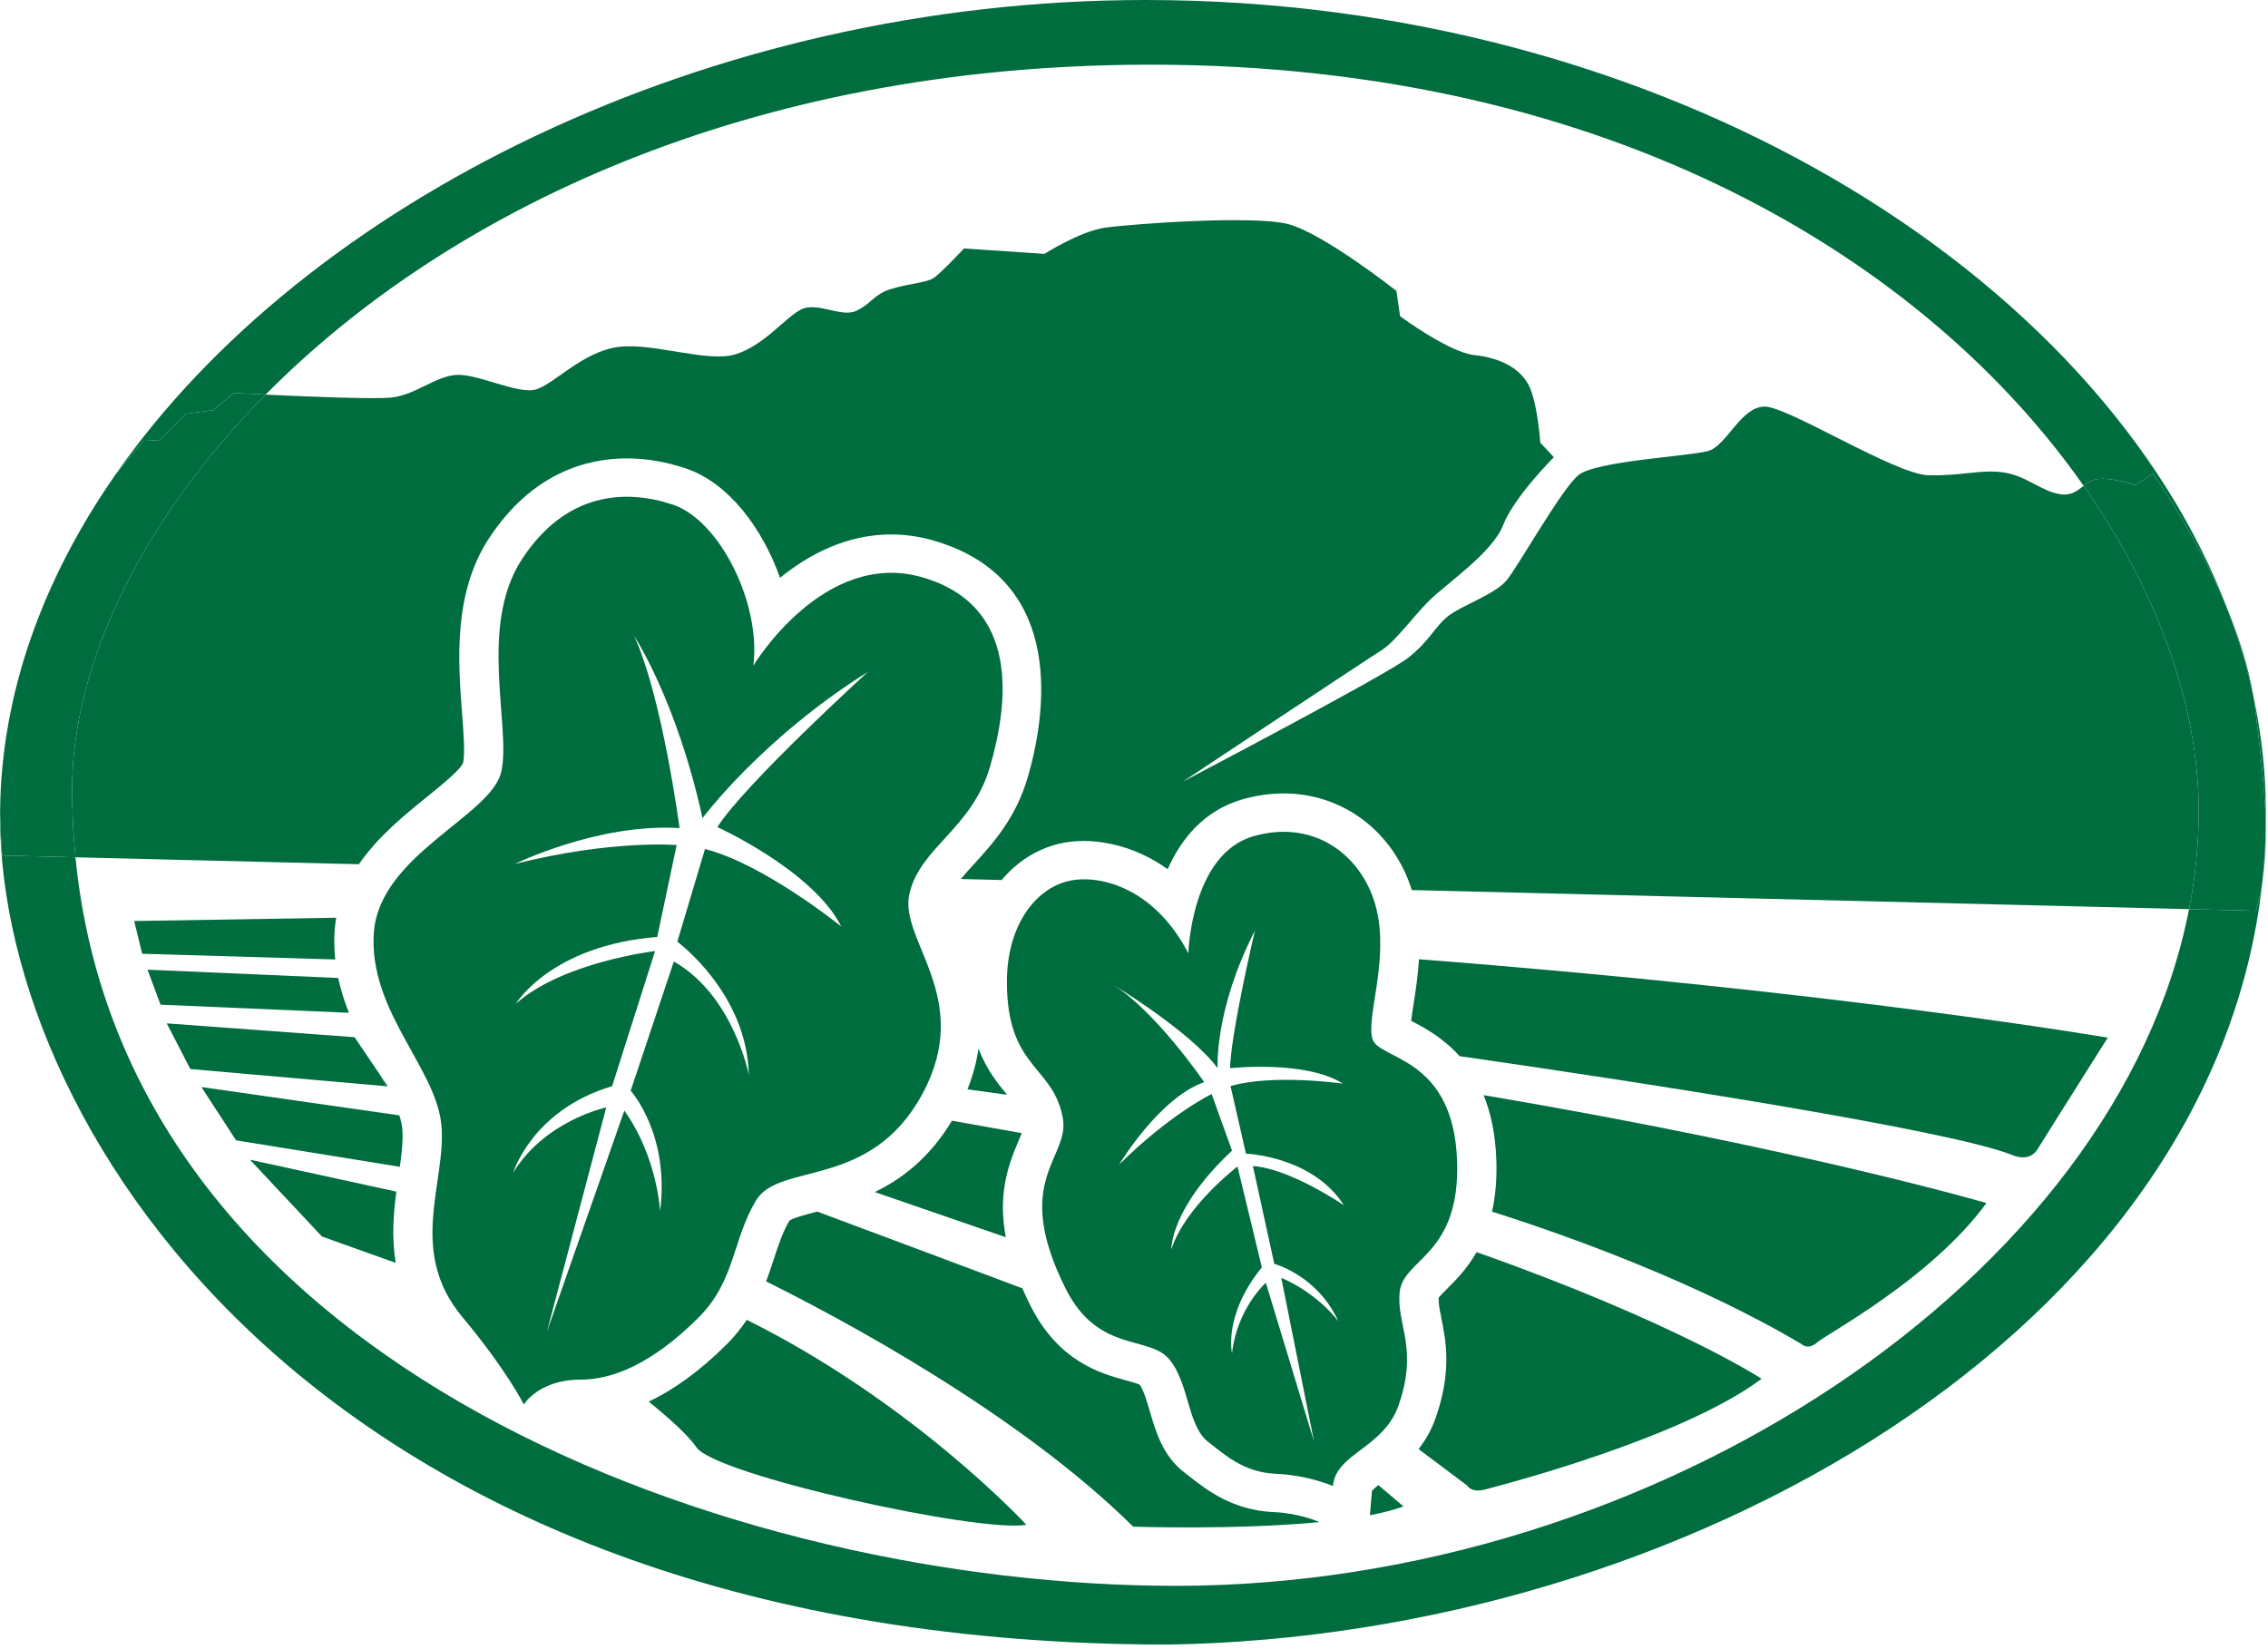
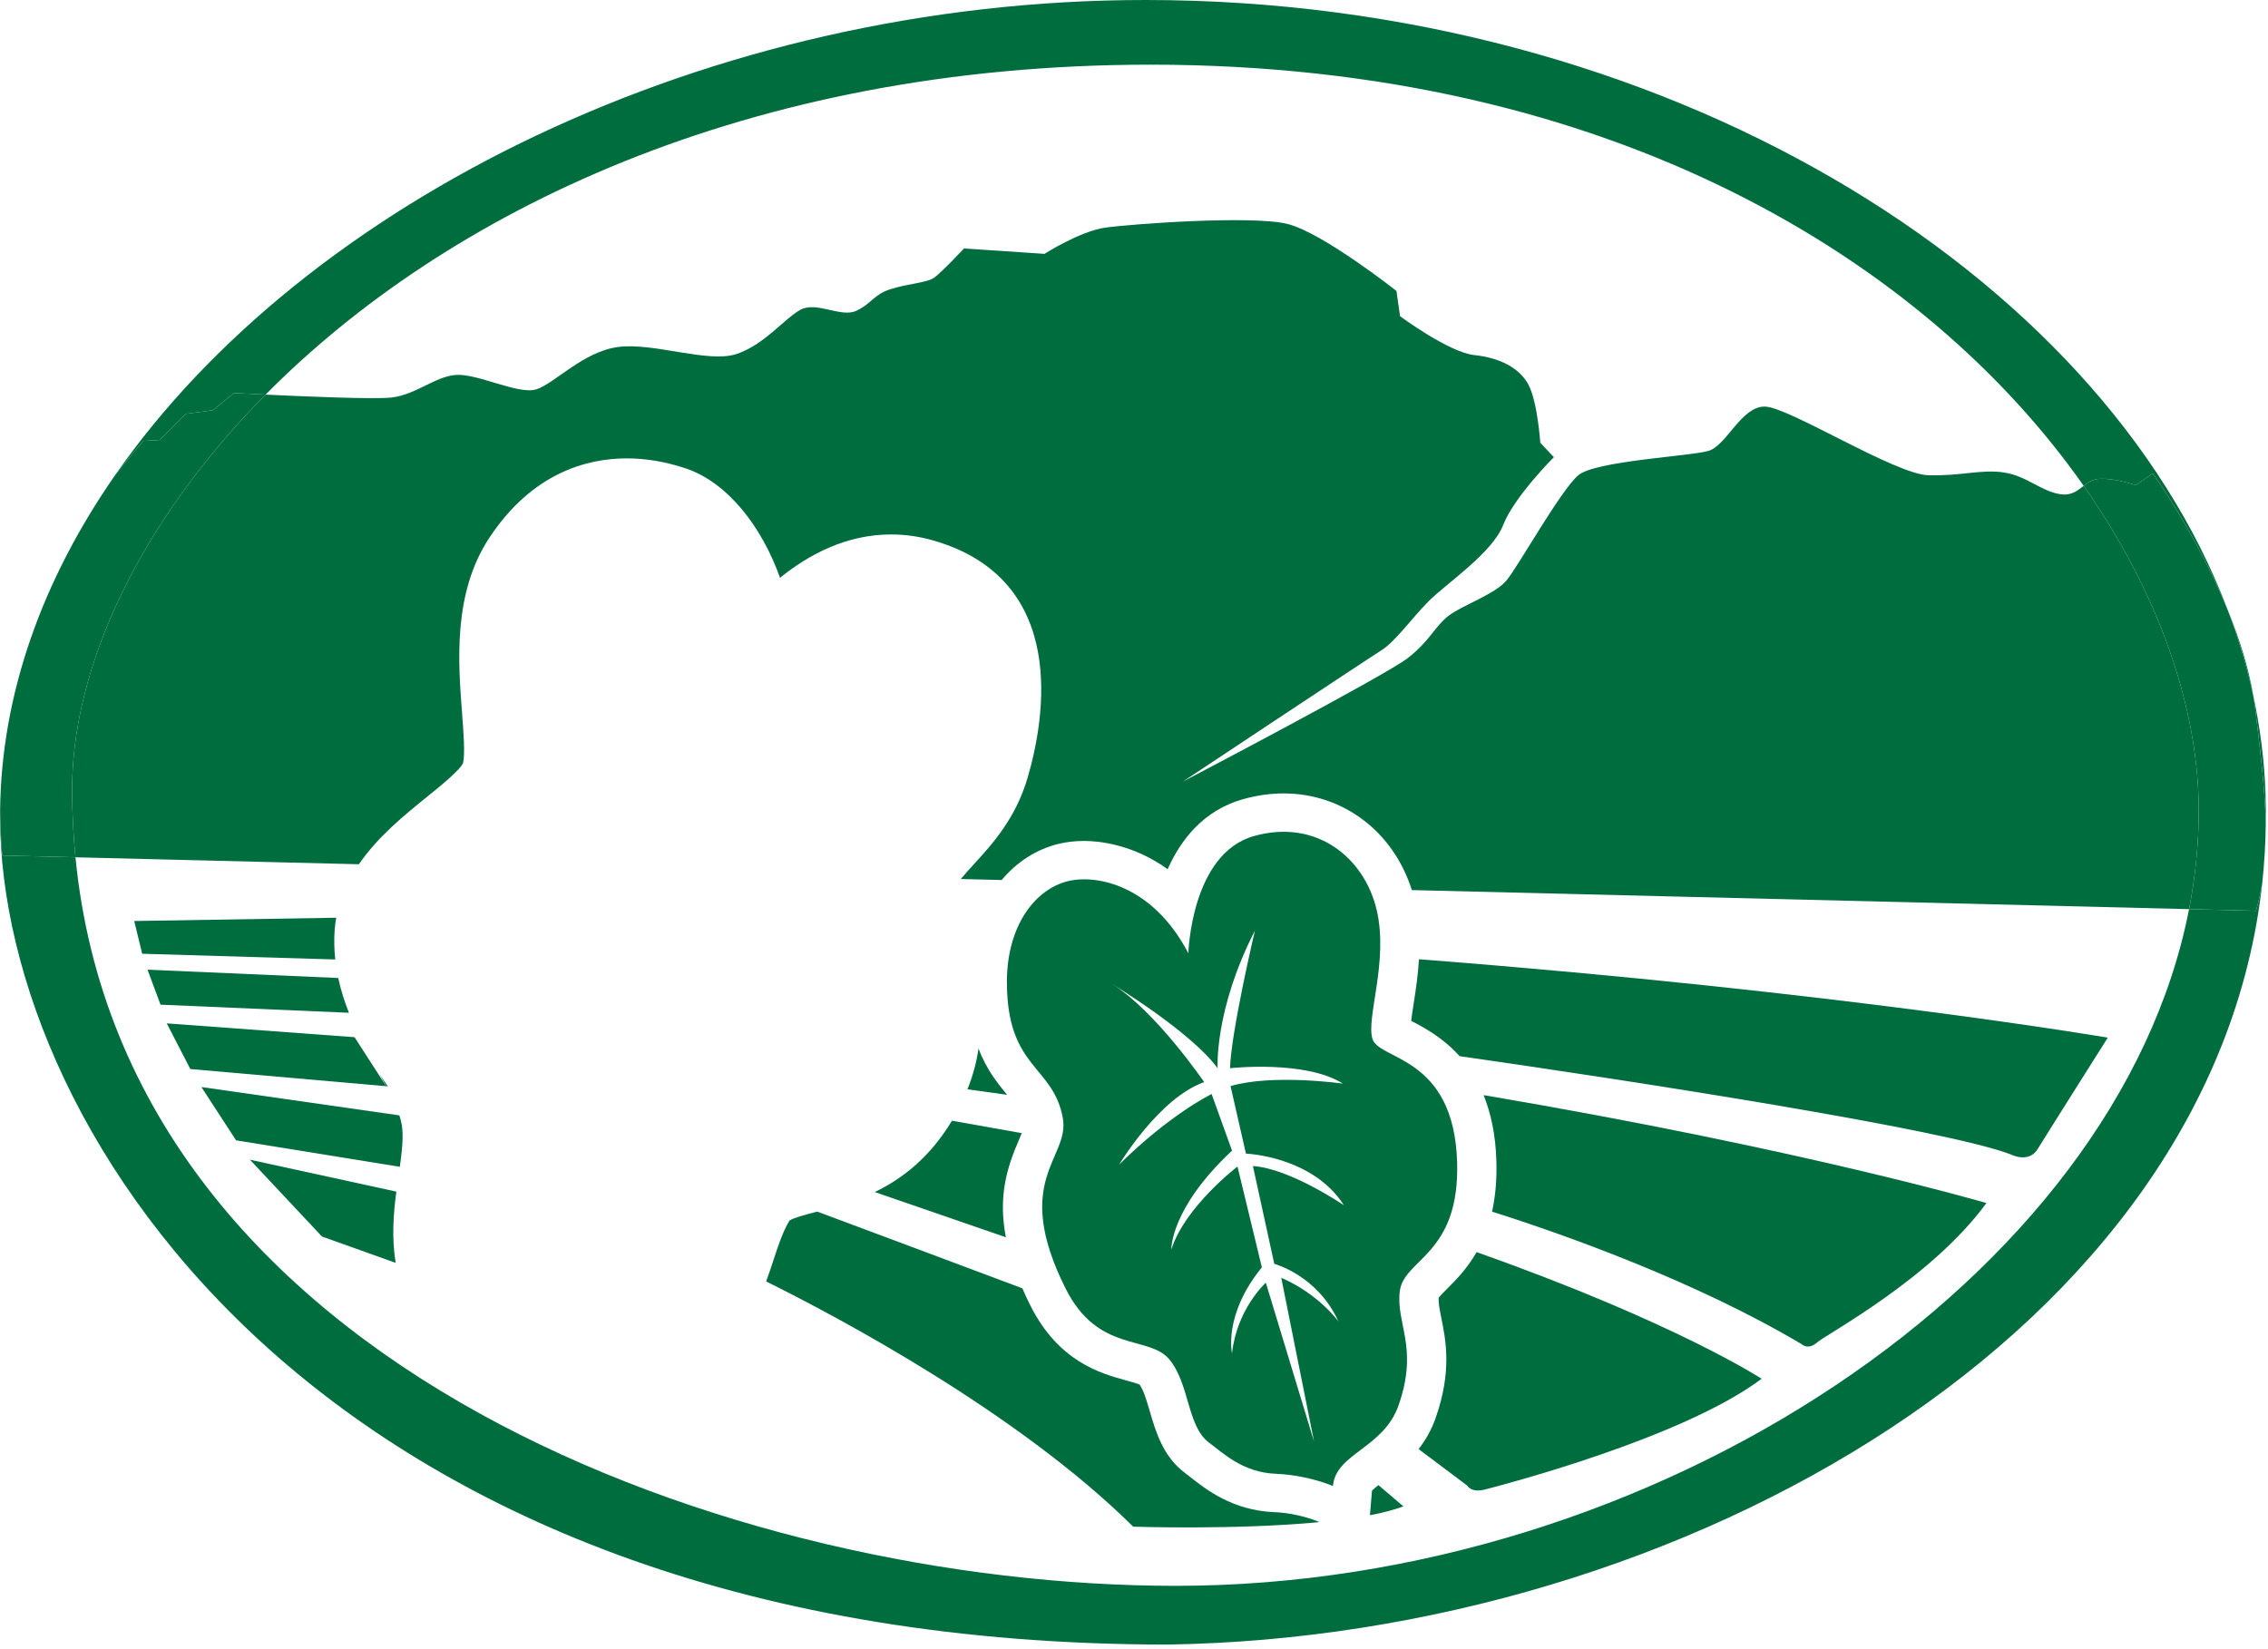
<svg xmlns="http://www.w3.org/2000/svg" xmlns:xlink="http://www.w3.org/1999/xlink" width="440px" height="320px" viewBox="0 0 440 320">
  <title>Group 53</title>
  <desc>Created with Sketch.</desc>
  <defs>
-     <polygon id="path-1" points="0.75 0.691 1.604 0.691 1.604 12.162 0.75 12.162" />
-   </defs>
+     </defs>
  <g id="Page-1" stroke="none" stroke-width="1" fill="none" fill-rule="evenodd">
    <g id="Group-53">
      <path d="M30.983,85.378 L36.073,80.293 L41.338,79.592 L45.376,76.261 C45.376,76.261 47.904,76.399 51.523,76.57 C86.466,41.264 144.921,12.548 223.193,12.548 C312.842,12.548 373.868,50.929 404.237,94.269 C405.092,93.61 405.979,92.99 407.291,92.918 C410.451,92.742 414.312,94.145 414.312,94.145 L417.647,91.866 C417.647,91.866 426.301,103.889 432.273,118.58 C407.517,52.838 322.646,0 222.228,0 C137.154,0 59.136,39.216 22.296,92.243 C25.518,88.113 27.824,85.554 27.824,85.554 L30.983,85.378 Z" id="Fill-1" fill="#006D3F" />
      <path d="M439.569,159.795 C439.593,157.815 439.589,155.83 439.515,153.825 C439.285,147.487 438.483,141.2 437.143,134.993 C437.271,135.757 437.387,136.518 437.48,137.277 C438.585,146.226 439.413,153.467 439.569,159.795" id="Fill-3" fill="#006D3F" />
      <g id="Group-7" transform="translate(0, 157.142)" fill="#006D3F">
        <path d="M424.684,19.266 C410.771,90.692 321.092,150.57 228.083,150.57 C142.862,150.57 24.318,108.457 14.642,9.206 L0.439,8.857 C0.439,8.857 0.101,5.456 0.019,0.195 C0.016,0.514 0,0.831 0,1.149 C0,62.922 63.88,161.964 226.632,161.964 C326.734,160.4 429.481,100.863 438.893,14.126 C438.59,15.979 438.188,17.791 437.655,19.584 L424.684,19.266 Z" id="Fill-5" />
      </g>
      <g id="Group-10" transform="translate(437.991, 159.105)">
        <mask id="mask-2" fill="white">
          <use xlink:href="#path-1" />
        </mask>
        <g id="Clip-9" />
        <path d="M1.578,0.691 C1.529,4.563 1.31,8.39 0.902,12.162 C1.486,8.581 1.68,4.833 1.578,0.691" id="Fill-8" fill="#006D3F" mask="url(#mask-2)" />
      </g>
      <path d="M432.274,118.58 C434.305,123.973 435.945,129.449 437.143,134.994 C436.215,129.466 434.418,123.852 432.274,118.58" id="Fill-11" fill="#006D3F" />
      <path d="M399.744,95.898 C396.058,95.373 393.251,92.391 388.863,91.691 C384.475,90.989 380.613,92.391 374.119,92.216 C367.624,92.04 346.914,78.891 342.35,78.891 C337.786,78.891 334.979,86.429 331.469,87.483 C327.958,88.534 309.528,89.411 306.194,92.216 C302.86,95.021 294.61,109.749 292.328,112.554 C290.046,115.36 283.552,117.464 280.919,119.568 C278.287,121.672 277.409,124.302 273.196,127.633 C268.985,130.965 229.492,151.654 229.492,151.654 C229.492,151.654 265.123,127.984 267.931,126.23 C270.74,124.477 273.899,119.919 277.233,116.587 C280.568,113.256 289.519,107.294 291.626,101.859 C293.732,96.424 301.454,88.709 301.454,88.709 L298.822,85.904 C298.822,85.904 298.296,78.014 296.541,74.683 C294.786,71.351 290.924,69.423 286.009,68.897 C281.095,68.371 271.617,61.358 271.617,61.358 L270.915,56.448 C270.915,56.448 256.698,45.227 249.853,43.474 C243.009,41.721 219.313,43.474 214.399,44.176 C209.483,44.876 202.639,49.259 202.639,49.259 L187.018,48.208 C187.018,48.208 182.454,53.117 181.05,53.994 C179.646,54.87 176.136,55.046 172.8,56.098 C169.466,57.149 169.115,58.903 166.131,60.305 C163.148,61.709 158.409,58.376 155.25,60.13 C152.09,61.884 148.229,66.968 142.787,68.721 C137.346,70.475 126.815,66.442 119.97,67.32 C113.125,68.195 107.509,74.508 103.999,75.559 C100.488,76.612 92.59,72.403 88.377,72.755 C84.35,73.089 80.655,76.612 75.916,77.137 C72.66,77.499 59.464,76.95 51.522,76.571 C26.94,101.409 13.99,129.508 13.99,153.171 C13.99,157.674 14.224,162.058 14.642,166.348 L69.625,167.696 C73.314,162.334 78.488,158.136 82.742,154.699 C85.348,152.596 89.285,149.415 89.839,148.032 C90.247,146.278 89.934,142.191 89.632,138.239 C88.888,128.494 87.868,115.146 94.848,104.483 C103.254,91.64 114.037,88.943 121.603,88.943 C125.322,88.943 129.149,89.591 132.98,90.866 C141.34,93.651 147.905,102.472 151.33,112.117 C156.871,107.615 164.189,103.703 172.884,103.703 C175.632,103.703 178.398,104.099 181.101,104.882 C207.483,112.51 202.673,139.565 199.382,150.844 C197.056,158.807 192.542,163.747 188.916,167.715 C187.933,168.791 187.105,169.713 186.404,170.561 L194.325,170.756 C197.26,167.261 201.044,164.778 205.441,163.726 C206.969,163.361 208.61,163.174 210.32,163.174 C212.95,163.174 219.688,163.724 226.529,168.659 C229.11,162.853 233.539,157.224 241.131,155.08 C243.779,154.333 246.439,153.954 249.036,153.954 C260.592,153.954 270.335,161.404 273.9,172.709 L424.684,176.408 C425.91,170.115 426.557,163.736 426.557,157.298 C426.557,137.689 419.038,115.39 404.237,94.269 C403.034,95.197 401.899,96.205 399.744,95.898" id="Fill-13" fill="#006D3F" />
      <path d="M437.48,137.276 C437.387,136.518 437.271,135.757 437.142,134.994 C435.946,129.449 434.306,123.973 432.273,118.58 C426.301,103.889 417.647,91.866 417.647,91.866 L414.313,94.145 C414.313,94.145 410.451,92.742 407.291,92.918 C405.979,92.991 405.092,93.61 404.237,94.27 C419.038,115.391 426.557,137.689 426.557,157.298 C426.557,163.736 425.909,170.115 424.685,176.407 L437.656,176.725 C438.188,174.932 438.589,173.121 438.892,171.267 C439.301,167.495 439.52,163.668 439.568,159.795 C439.413,153.467 438.585,146.225 437.48,137.276" id="Fill-17" fill="#006D3F" />
      <path d="M14.641,166.347 C14.224,162.059 13.989,157.674 13.989,153.17 C13.989,129.508 26.94,101.41 51.522,76.571 C47.904,76.398 45.376,76.261 45.376,76.261 L41.339,79.592 L36.073,80.294 L30.984,85.378 L27.824,85.553 C27.824,85.553 25.519,88.113 22.296,92.244 C8.287,112.41 0.238,134.572 0.019,157.336 C0.1,162.598 0.439,166 0.439,166 L14.641,166.347 Z" id="Fill-19" fill="#006D3F" />
      <path d="M64.917,180.561 C64.975,179.71 65.085,178.885 65.228,178.074 L26.039,178.71 L27.586,185.063 L65.04,186.172 C64.846,184.362 64.789,182.494 64.917,180.561" id="Fill-21" fill="#006D3F" />
      <path d="M28.617,188.153 L31.142,194.944 L67.69,196.517 C66.844,194.377 66.123,192.128 65.619,189.767 L28.617,188.153 Z" id="Fill-23" fill="#006D3F" />
-       <path d="M68.786,201.256 L32.351,198.571 L36.923,207.433 L74.922,210.764 C74.532,210.03 74.123,209.282 73.705,208.525 L68.786,201.256 Z" id="Fill-25" fill="#006D3F" />
+       <path d="M68.786,201.256 L32.351,198.571 L36.923,207.433 L74.922,210.764 L68.786,201.256 Z" id="Fill-25" fill="#006D3F" />
      <path d="M73.705,208.525 C74.124,209.282 74.532,210.029 74.922,210.763 L75.239,210.792 L73.705,208.525 Z" id="Fill-27" fill="#006D3F" />
      <path d="M78.042,218.989 C77.97,218.188 77.77,217.329 77.477,216.424 L39.073,210.925 L45.796,221.266 L77.57,226.407 C77.952,223.679 78.237,221.123 78.042,218.989" id="Fill-29" fill="#006D3F" />
      <path d="M76.891,231.218 L48.486,225.027 L62.467,239.935 L76.76,245.042 C75.958,240.097 76.341,235.383 76.891,231.218" id="Fill-31" fill="#006D3F" />
      <path d="M189.829,203.464 C189.484,205.965 188.783,208.609 187.694,211.371 L195.378,212.43 C193.556,210.222 191.392,207.55 189.829,203.464" id="Fill-33" fill="#006D3F" />
      <path d="M197.612,221.338 C197.817,220.865 198.034,220.353 198.224,219.872 L184.681,217.462 C180.319,224.712 174.917,228.793 169.701,231.302 L195.139,240.075 C193.594,232.015 195.427,226.407 197.612,221.338" id="Fill-35" fill="#006D3F" />
      <path d="M265.775,294.011 C268.256,293.535 270.468,292.968 272.263,292.289 L267.414,288.168 C266.897,288.576 266.418,288.977 266.171,289.253 L265.775,294.011 Z" id="Fill-37" fill="#006D3F" />
      <path d="M247.159,293.409 C239.135,293.075 233.983,289.019 230.905,286.596 C230.546,286.313 230.204,286.042 229.876,285.797 C225.626,282.613 224.217,277.778 223.081,273.893 C222.49,271.865 221.88,269.772 221.083,268.662 C220.573,268.428 219.387,268.102 218.495,267.858 C213.586,266.513 205.371,264.26 199.879,253.284 C199.308,252.144 198.806,251.052 198.339,249.985 C190.152,246.894 165.204,237.58 158.548,235.096 C156.69,235.577 153.932,236.292 153.15,236.847 C151.828,239.097 151.029,241.538 150.108,244.357 C149.656,245.742 149.178,247.179 148.628,248.645 C162.197,255.375 197.321,273.942 219.843,296.23 C219.843,296.23 239.625,296.905 255.953,295.352 L255.483,295.144 C255.263,295.051 251.706,293.597 247.159,293.409" id="Fill-39" fill="#006D3F" />
-       <path d="M125.846,271.968 C129.426,274.852 133.348,278.297 135.156,280.877 C138.909,286.232 189.829,297.476 199.12,295.87 C199.12,295.87 177.36,272.257 144.875,256.099 C143.817,257.681 142.57,259.262 141.013,260.818 C135.956,265.868 130.888,269.582 125.846,271.968" id="Fill-41" fill="#006D3F" />
      <path d="M273.771,198.082 C276.233,199.356 279.903,201.301 283.165,204.935 C315.186,209.519 377.818,219.131 390.275,224.074 C390.275,224.074 393.616,225.735 395.314,222.957 C397.015,220.178 408.913,201.346 408.913,201.346 C408.913,201.346 356.848,192.42 275.289,186.134 C275.092,189.297 274.645,192.238 274.255,194.736 C274.093,195.78 273.897,197.041 273.771,198.082" id="Fill-43" fill="#006D3F" />
      <path d="M289.461,235.108 C303.983,239.69 329.375,248.826 349.581,260.853 C349.581,260.853 350.773,262.044 352.563,260.455 C354.353,258.865 374.639,248.138 385.377,233.437 C385.377,233.437 349.545,222.953 287.823,212.495 C289.193,215.884 290.14,220.028 290.301,225.195 C290.422,229.041 290.084,232.304 289.461,235.108" id="Fill-45" fill="#006D3F" />
      <path d="M279.102,251.794 C279.046,252.796 279.264,253.945 279.626,255.754 C280.504,260.118 281.706,266.097 278.508,275.173 C277.665,277.567 276.5,279.526 275.206,281.176 C279.28,284.242 283.376,287.327 284.67,288.28 C284.67,288.28 285.397,289.73 288.157,289.005 C290.917,288.28 326.36,279.137 341.757,267.529 C341.757,267.529 325.016,256.583 286.465,242.961 C284.586,246.235 282.373,248.453 280.672,250.145 C280.133,250.682 279.425,251.388 279.102,251.794" id="Fill-47" fill="#006D3F" />
      <path d="M247.216,245.236 C247.216,245.236 255.608,247.453 259.659,256.414 C259.659,256.414 255.898,251.114 248.567,247.935 L254.933,279.732 L245.576,248.898 C245.576,248.898 239.982,253.909 239.017,262.58 C239.017,262.58 237.281,255.16 244.805,245.911 L240.079,226.351 C240.079,226.351 229.855,234.156 227.25,242.442 C227.25,242.442 226.961,234.541 239.017,223.268 L235.062,212.284 C235.062,212.284 227.057,216.137 217.122,225.966 C217.122,225.966 224.839,213.055 233.616,209.972 C233.616,209.972 224.164,196.096 215.676,190.893 C215.676,190.893 231.012,200.144 236.221,207.273 C236.221,207.273 235.546,196 243.455,180.584 C243.455,180.584 238.825,200.239 238.632,207.273 C238.632,207.273 253.197,205.635 260.527,210.26 C260.527,210.26 246.926,208.333 238.728,210.742 L241.718,223.846 C241.718,223.846 254.643,224.327 260.72,233.867 C260.72,233.867 250.303,226.736 243.069,226.255 L247.216,245.236 Z M271.567,250.54 C272.361,244.194 283.251,243.538 282.684,225.423 C282.04,204.89 267.608,205.75 266.274,201.628 C264.96,197.572 269.451,186.559 267.068,176.511 C264.686,166.464 255.423,158.797 243.248,162.234 C231.073,165.671 230.544,184.971 230.544,184.971 C223.663,171.753 212.755,169.643 207.253,170.959 C200.773,172.51 195.343,179.681 195.343,190.524 C195.343,207.445 204.345,206.651 206.194,216.962 C207.598,224.786 196.137,228.859 206.724,250.011 C213.037,262.624 222.869,259 226.838,263.759 C230.809,268.519 230.28,276.714 234.514,279.888 C237.362,282.022 241.13,285.704 247.483,285.968 C253.835,286.233 258.598,288.348 258.598,288.348 C259.128,282.002 268.382,281.039 271.303,272.748 C275.287,261.437 270.773,256.885 271.567,250.54 L271.567,250.54 Z" id="Fill-49" fill="#006D3F" />
-       <path d="M163.204,179.779 C163.204,179.779 148.328,167.705 136.774,164.738 L131.404,182.726 C131.404,182.726 144.916,192.674 145.275,208.542 C145.275,208.542 142.269,193.117 130.728,186.571 L122.352,211.642 C122.352,211.642 129.989,220.059 128.057,235.053 C128.057,235.053 127.59,224.59 121.124,215.499 L106.113,258.376 L117.613,214.886 C117.613,214.886 105.85,217.341 99.565,227.508 C99.565,227.508 103.305,215.324 118.753,210.764 L127.082,184.544 C127.082,184.544 109.194,186.635 100.076,194.77 C100.076,194.77 106.88,183.442 127.506,181.803 L131.273,163.971 C131.273,163.971 118.902,162.886 99.895,167.627 C99.895,167.627 116.093,159.69 131.837,160.68 C131.837,160.68 128.49,135.293 123.035,123.403 C123.035,123.403 131.341,136.036 136.288,158.754 C136.288,158.754 147.751,143.298 168.382,130.36 C168.382,130.36 144.499,152.131 139.172,160.482 C139.172,160.482 157.783,168.943 163.204,179.779 M192.052,148.801 C195.582,136.71 198.105,117.565 178.939,112.022 C159.774,106.48 146.156,129.152 146.156,129.152 C147.67,117.06 139.6,100.939 130.521,97.916 C121.444,94.892 109.843,95.396 101.269,108.496 C92.695,121.595 99.251,141.244 97.235,149.809 C95.217,158.373 73.53,165.932 72.522,181.045 C71.513,196.16 84.626,207.244 85.634,218.327 C86.644,229.411 78.926,242.679 89.728,255.59 C98.219,265.736 101.629,272.526 101.629,272.526 C101.629,272.526 104.51,267.702 112.58,267.702 C120.65,267.702 128.504,262.664 135.565,255.61 C142.626,248.556 142.121,240.496 146.661,232.938 C151.199,225.381 168.853,230.924 178.939,212.282 C189.026,193.641 174.401,182.557 176.417,173.488 C178.435,164.42 188.522,160.893 192.052,148.801" id="Fill-51" fill="#006D3F" />
    </g>
  </g>
</svg>